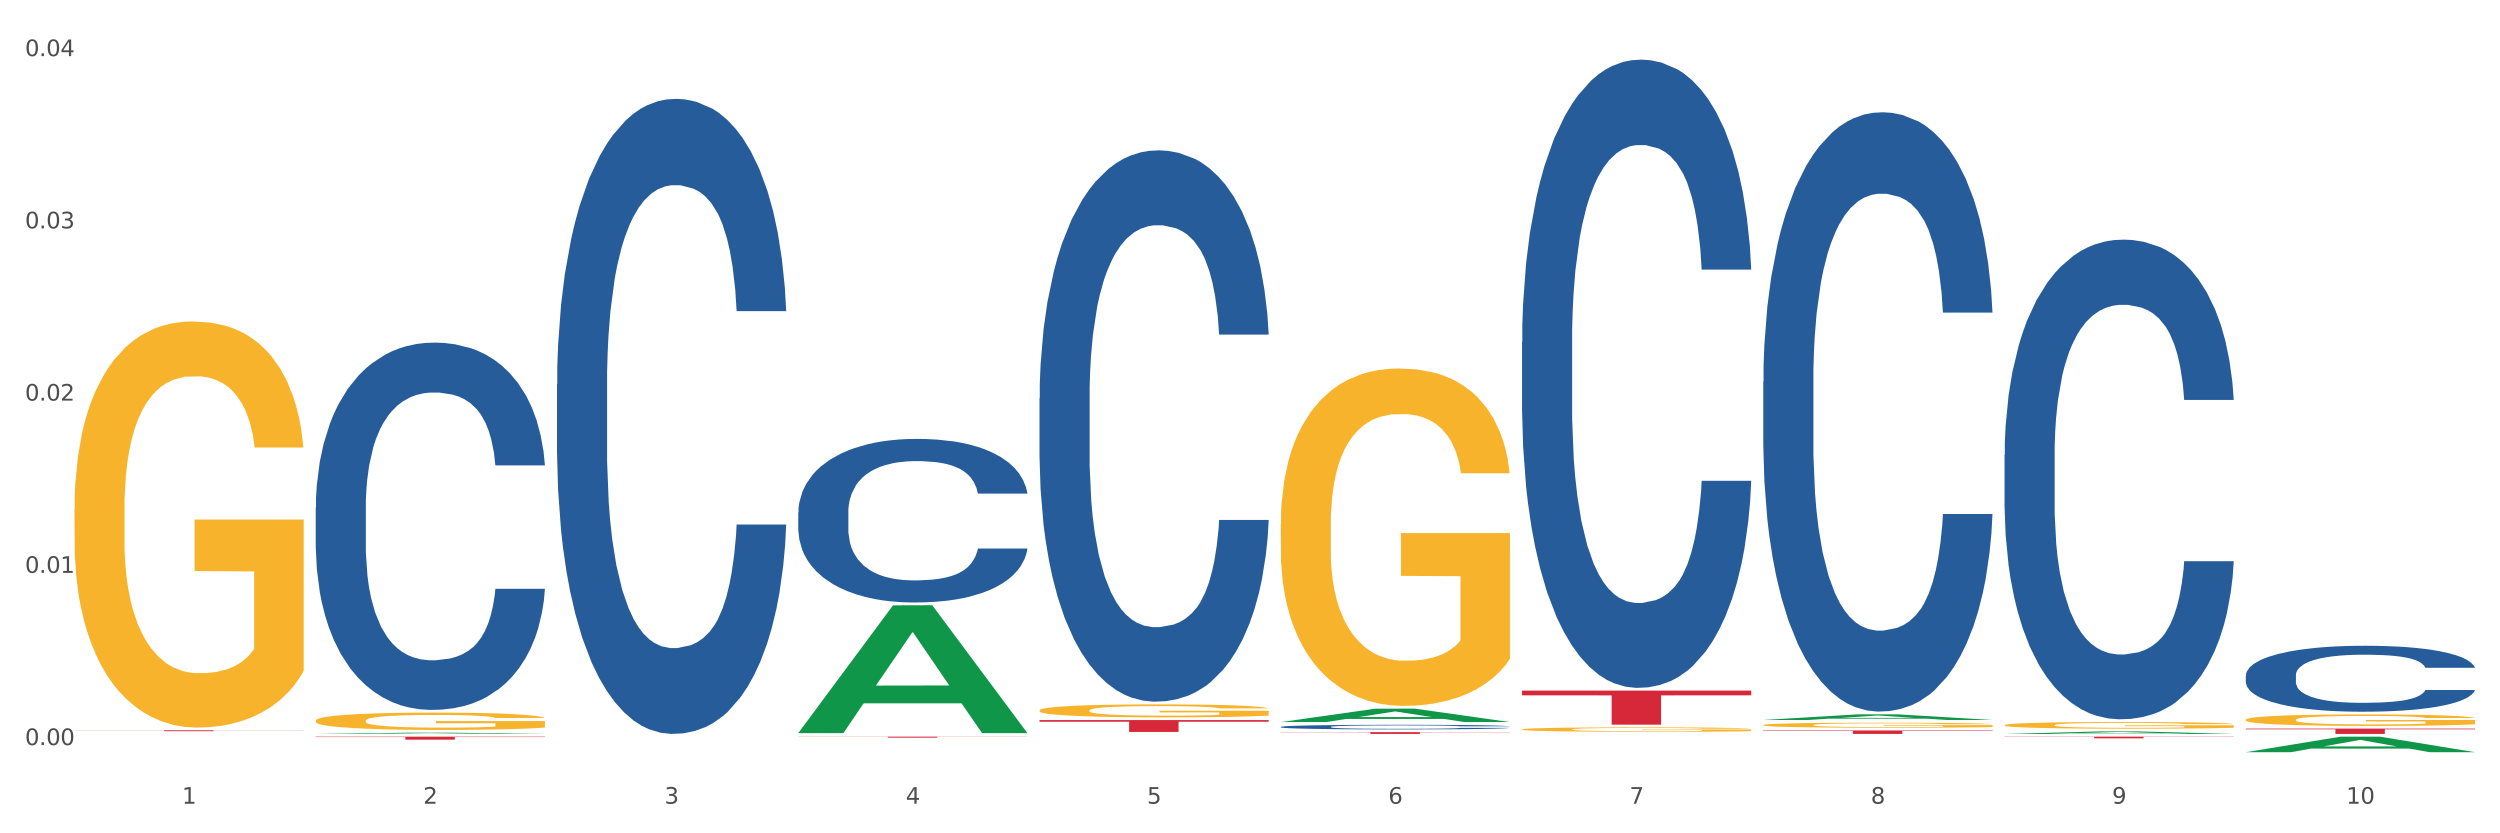
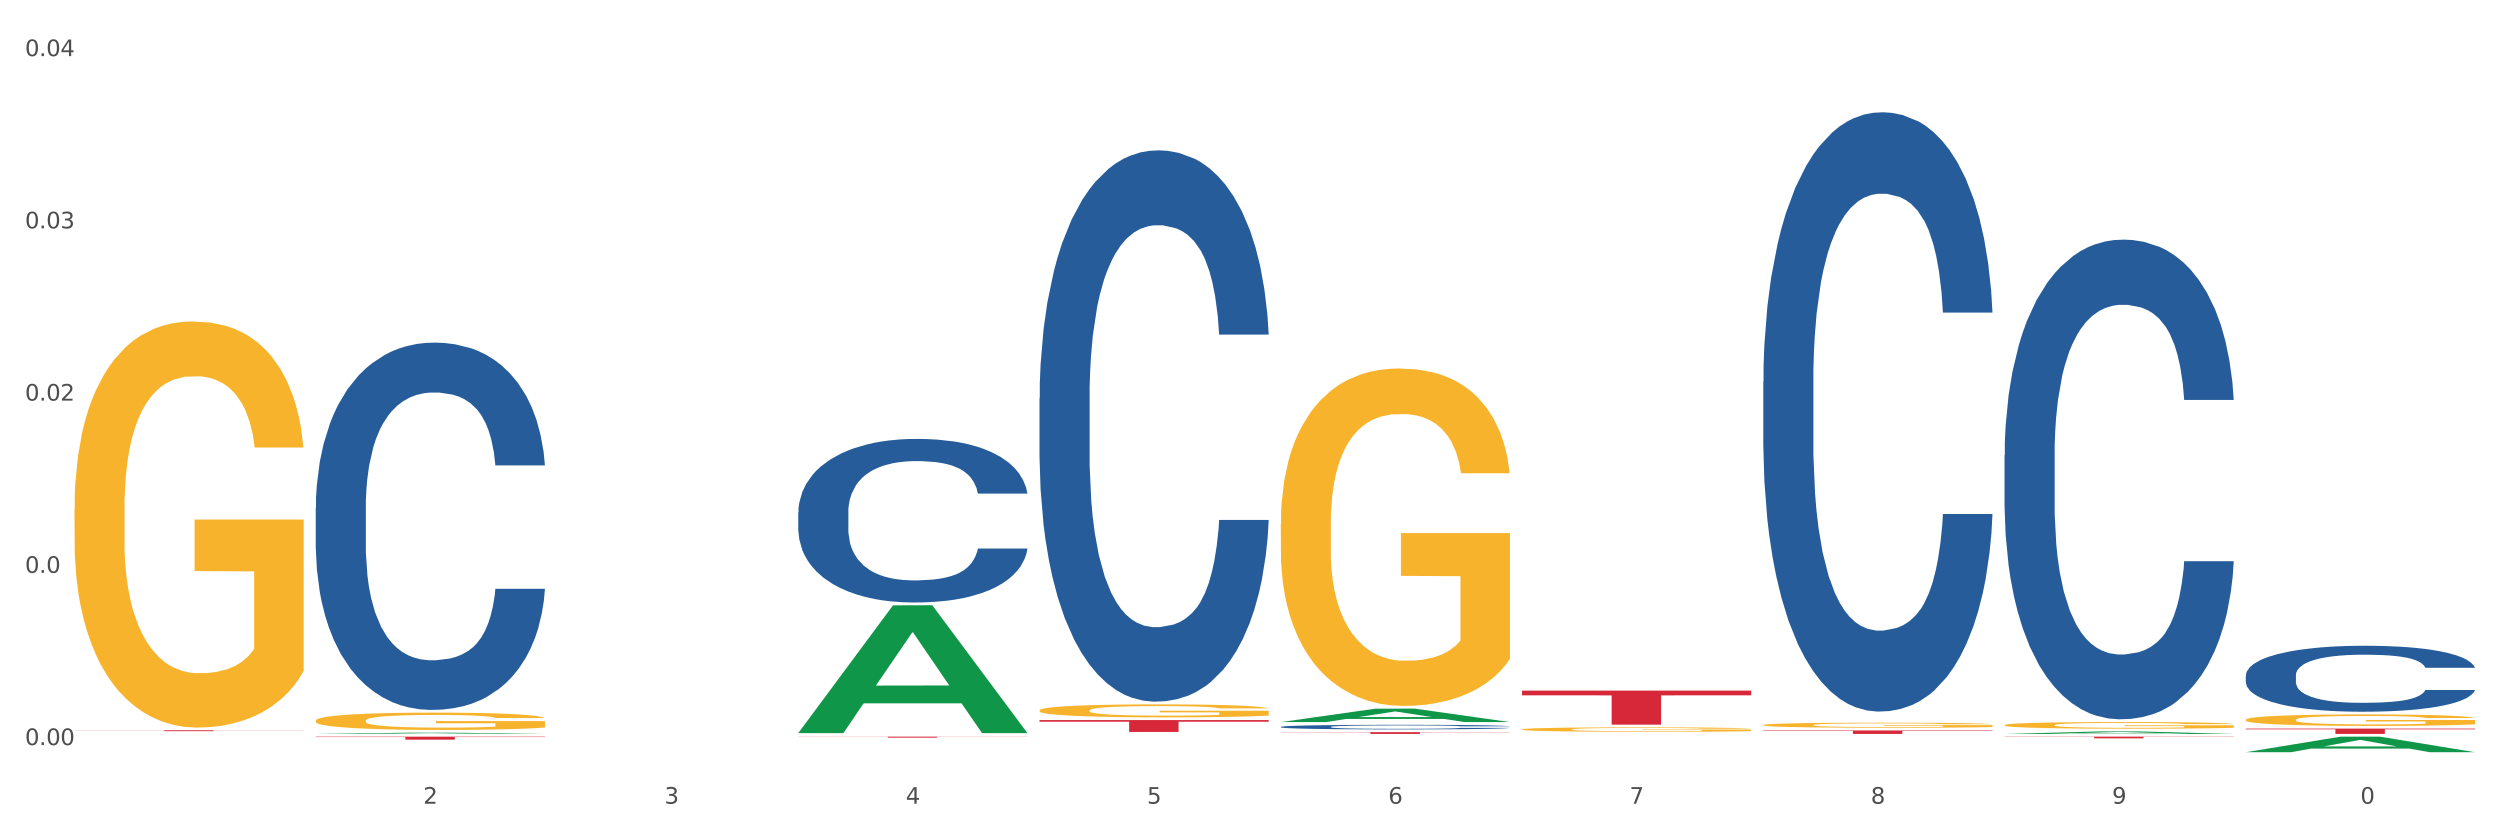
<svg xmlns="http://www.w3.org/2000/svg" xmlns:xlink="http://www.w3.org/1999/xlink" width="1080pt" height="360pt" viewBox="0 0 1080 360" version="1.1">
  <rect x="0" y="0" width="1080" height="360" fill="#333333" stroke="none" />
  <defs>
    <style type="text/css">*{stroke-linejoin: round; stroke-linecap: butt}</style>
  </defs>
  <g id="figure_1">
    <g id="patch_1">
      <path d="M 0 360  L 1080 360  L 1080 0  L 0 0  z " style="fill: #ffffff; stroke: #ffffff; stroke-linejoin: miter" />
    </g>
    <g id="axes_1">
      <g id="matplotlib.axis_1">
        <g id="xtick_1">
          <g id="text_1">
            <g style="fill: #4d4d4d" transform="translate(78.627 347.204) scale(0.096 -0.096)">
              <defs>
-                 <path id="DejaVuSans-31" d="M 794 531  L 1825 531  L 1825 4091  L 703 3866  L 703 4441  L 1819 4666  L 2450 4666  L 2450 531  L 3481 531  L 3481 0  L 794 0  L 794 531  z " transform="scale(0.016)" />
-               </defs>
+                 </defs>
              <use xlink:href="#DejaVuSans-31" />
            </g>
          </g>
        </g>
        <g id="xtick_2">
          <g id="text_2">
            <g style="fill: #4d4d4d" transform="translate(182.851 347.204) scale(0.096 -0.096)">
              <defs>
                <path id="DejaVuSans-32" d="M 1228 531  L 3431 531  L 3431 0  L 469 0  L 469 531  Q 828 903 1448 1529  Q 2069 2156 2228 2338  Q 2531 2678 2651 2914  Q 2772 3150 2772 3378  Q 2772 3750 2511 3984  Q 2250 4219 1831 4219  Q 1534 4219 1204 4116  Q 875 4013 500 3803  L 500 4441  Q 881 4594 1212 4672  Q 1544 4750 1819 4750  Q 2544 4750 2975 4387  Q 3406 4025 3406 3419  Q 3406 3131 3298 2873  Q 3191 2616 2906 2266  Q 2828 2175 2409 1742  Q 1991 1309 1228 531  z " transform="scale(0.016)" />
              </defs>
              <use xlink:href="#DejaVuSans-32" />
            </g>
          </g>
        </g>
        <g id="xtick_3">
          <g id="text_3">
            <g style="fill: #4d4d4d" transform="translate(287.074 347.204) scale(0.096 -0.096)">
              <defs>
                <path id="DejaVuSans-33" d="M 2597 2516  Q 3050 2419 3304 2112  Q 3559 1806 3559 1356  Q 3559 666 3084 287  Q 2609 -91 1734 -91  Q 1441 -91 1130 -33  Q 819 25 488 141  L 488 750  Q 750 597 1062 519  Q 1375 441 1716 441  Q 2309 441 2620 675  Q 2931 909 2931 1356  Q 2931 1769 2642 2001  Q 2353 2234 1838 2234  L 1294 2234  L 1294 2753  L 1863 2753  Q 2328 2753 2575 2939  Q 2822 3125 2822 3475  Q 2822 3834 2567 4026  Q 2313 4219 1838 4219  Q 1578 4219 1281 4162  Q 984 4106 628 3988  L 628 4550  Q 988 4650 1302 4700  Q 1616 4750 1894 4750  Q 2613 4750 3031 4423  Q 3450 4097 3450 3541  Q 3450 3153 3228 2886  Q 3006 2619 2597 2516  z " transform="scale(0.016)" />
              </defs>
              <use xlink:href="#DejaVuSans-33" />
            </g>
          </g>
        </g>
        <g id="xtick_4">
          <g id="text_4">
            <g style="fill: #4d4d4d" transform="translate(391.298 347.204) scale(0.096 -0.096)">
              <defs>
                <path id="DejaVuSans-34" d="M 2419 4116  L 825 1625  L 2419 1625  L 2419 4116  z M 2253 4666  L 3047 4666  L 3047 1625  L 3713 1625  L 3713 1100  L 3047 1100  L 3047 0  L 2419 0  L 2419 1100  L 313 1100  L 313 1709  L 2253 4666  z " transform="scale(0.016)" />
              </defs>
              <use xlink:href="#DejaVuSans-34" />
            </g>
          </g>
        </g>
        <g id="xtick_5">
          <g id="text_5">
            <g style="fill: #4d4d4d" transform="translate(495.522 347.204) scale(0.096 -0.096)">
              <defs>
                <path id="DejaVuSans-35" d="M 691 4666  L 3169 4666  L 3169 4134  L 1269 4134  L 1269 2991  Q 1406 3038 1543 3061  Q 1681 3084 1819 3084  Q 2600 3084 3056 2656  Q 3513 2228 3513 1497  Q 3513 744 3044 326  Q 2575 -91 1722 -91  Q 1428 -91 1123 -41  Q 819 9 494 109  L 494 744  Q 775 591 1075 516  Q 1375 441 1709 441  Q 2250 441 2565 725  Q 2881 1009 2881 1497  Q 2881 1984 2565 2268  Q 2250 2553 1709 2553  Q 1456 2553 1204 2497  Q 953 2441 691 2322  L 691 4666  z " transform="scale(0.016)" />
              </defs>
              <use xlink:href="#DejaVuSans-35" />
            </g>
          </g>
        </g>
        <g id="xtick_6">
          <g id="text_6">
            <g style="fill: #4d4d4d" transform="translate(599.745 347.204) scale(0.096 -0.096)">
              <defs>
                <path id="DejaVuSans-36" d="M 2113 2584  Q 1688 2584 1439 2293  Q 1191 2003 1191 1497  Q 1191 994 1439 701  Q 1688 409 2113 409  Q 2538 409 2786 701  Q 3034 994 3034 1497  Q 3034 2003 2786 2293  Q 2538 2584 2113 2584  z M 3366 4563  L 3366 3988  Q 3128 4100 2886 4159  Q 2644 4219 2406 4219  Q 1781 4219 1451 3797  Q 1122 3375 1075 2522  Q 1259 2794 1537 2939  Q 1816 3084 2150 3084  Q 2853 3084 3261 2657  Q 3669 2231 3669 1497  Q 3669 778 3244 343  Q 2819 -91 2113 -91  Q 1303 -91 875 529  Q 447 1150 447 2328  Q 447 3434 972 4092  Q 1497 4750 2381 4750  Q 2619 4750 2861 4703  Q 3103 4656 3366 4563  z " transform="scale(0.016)" />
              </defs>
              <use xlink:href="#DejaVuSans-36" />
            </g>
          </g>
        </g>
        <g id="xtick_7">
          <g id="text_7">
            <g style="fill: #4d4d4d" transform="translate(703.969 347.204) scale(0.096 -0.096)">
              <defs>
                <path id="DejaVuSans-37" d="M 525 4666  L 3525 4666  L 3525 4397  L 1831 0  L 1172 0  L 2766 4134  L 525 4134  L 525 4666  z " transform="scale(0.016)" />
              </defs>
              <use xlink:href="#DejaVuSans-37" />
            </g>
          </g>
        </g>
        <g id="xtick_8">
          <g id="text_8">
            <g style="fill: #4d4d4d" transform="translate(808.193 347.204) scale(0.096 -0.096)">
              <defs>
                <path id="DejaVuSans-38" d="M 2034 2216  Q 1584 2216 1326 1975  Q 1069 1734 1069 1313  Q 1069 891 1326 650  Q 1584 409 2034 409  Q 2484 409 2743 651  Q 3003 894 3003 1313  Q 3003 1734 2745 1975  Q 2488 2216 2034 2216  z M 1403 2484  Q 997 2584 770 2862  Q 544 3141 544 3541  Q 544 4100 942 4425  Q 1341 4750 2034 4750  Q 2731 4750 3128 4425  Q 3525 4100 3525 3541  Q 3525 3141 3298 2862  Q 3072 2584 2669 2484  Q 3125 2378 3379 2068  Q 3634 1759 3634 1313  Q 3634 634 3220 271  Q 2806 -91 2034 -91  Q 1263 -91 848 271  Q 434 634 434 1313  Q 434 1759 690 2068  Q 947 2378 1403 2484  z M 1172 3481  Q 1172 3119 1398 2916  Q 1625 2713 2034 2713  Q 2441 2713 2670 2916  Q 2900 3119 2900 3481  Q 2900 3844 2670 4047  Q 2441 4250 2034 4250  Q 1625 4250 1398 4047  Q 1172 3844 1172 3481  z " transform="scale(0.016)" />
              </defs>
              <use xlink:href="#DejaVuSans-38" />
            </g>
          </g>
        </g>
        <g id="xtick_9">
          <g id="text_9">
            <g style="fill: #4d4d4d" transform="translate(912.416 347.204) scale(0.096 -0.096)">
              <defs>
                <path id="DejaVuSans-39" d="M 703 97  L 703 672  Q 941 559 1184 500  Q 1428 441 1663 441  Q 2288 441 2617 861  Q 2947 1281 2994 2138  Q 2813 1869 2534 1725  Q 2256 1581 1919 1581  Q 1219 1581 811 2004  Q 403 2428 403 3163  Q 403 3881 828 4315  Q 1253 4750 1959 4750  Q 2769 4750 3195 4129  Q 3622 3509 3622 2328  Q 3622 1225 3098 567  Q 2575 -91 1691 -91  Q 1453 -91 1209 -44  Q 966 3 703 97  z M 1959 2075  Q 2384 2075 2632 2365  Q 2881 2656 2881 3163  Q 2881 3666 2632 3958  Q 2384 4250 1959 4250  Q 1534 4250 1286 3958  Q 1038 3666 1038 3163  Q 1038 2656 1286 2365  Q 1534 2075 1959 2075  z " transform="scale(0.016)" />
              </defs>
              <use xlink:href="#DejaVuSans-39" />
            </g>
          </g>
        </g>
        <g id="xtick_10">
          <g id="text_10">
            <g style="fill: #4d4d4d" transform="translate(1013.586 347.204) scale(0.096 -0.096)">
              <defs>
                <path id="DejaVuSans-30" d="M 2034 4250  Q 1547 4250 1301 3770  Q 1056 3291 1056 2328  Q 1056 1369 1301 889  Q 1547 409 2034 409  Q 2525 409 2770 889  Q 3016 1369 3016 2328  Q 3016 3291 2770 3770  Q 2525 4250 2034 4250  z M 2034 4750  Q 2819 4750 3233 4129  Q 3647 3509 3647 2328  Q 3647 1150 3233 529  Q 2819 -91 2034 -91  Q 1250 -91 836 529  Q 422 1150 422 2328  Q 422 3509 836 4129  Q 1250 4750 2034 4750  z " transform="scale(0.016)" />
              </defs>
              <use xlink:href="#DejaVuSans-31" />
              <use xlink:href="#DejaVuSans-30" transform="translate(63.623 0)" />
            </g>
          </g>
        </g>
        <g id="xtick_11" />
        <g id="xtick_12" />
        <g id="xtick_13" />
        <g id="xtick_14" />
        <g id="xtick_15" />
        <g id="xtick_16" />
        <g id="xtick_17" />
        <g id="xtick_18" />
        <g id="xtick_19" />
      </g>
      <g id="matplotlib.axis_2">
        <g id="ytick_1">
          <g id="text_11">
            <g style="fill: #4d4d4d" transform="translate(10.8 321.877) scale(0.096 -0.096)">
              <defs>
                <path id="DejaVuSans-2e" d="M 684 794  L 1344 794  L 1344 0  L 684 0  L 684 794  z " transform="scale(0.016)" />
              </defs>
              <use xlink:href="#DejaVuSans-30" />
              <use xlink:href="#DejaVuSans-2e" transform="translate(63.623 0)" />
              <use xlink:href="#DejaVuSans-30" transform="translate(95.41 0)" />
              <use xlink:href="#DejaVuSans-30" transform="translate(159.033 0)" />
            </g>
          </g>
        </g>
        <g id="ytick_2">
          <g id="text_12">
            <g style="fill: #4d4d4d" transform="translate(10.8 247.47) scale(0.096 -0.096)">
              <use xlink:href="#DejaVuSans-30" />
              <use xlink:href="#DejaVuSans-2e" transform="translate(63.623 0)" />
              <use xlink:href="#DejaVuSans-30" transform="translate(95.41 0)" />
              <use xlink:href="#DejaVuSans-31" transform="translate(159.033 0)" />
            </g>
          </g>
        </g>
        <g id="ytick_3">
          <g id="text_13">
            <g style="fill: #4d4d4d" transform="translate(10.8 173.062) scale(0.096 -0.096)">
              <use xlink:href="#DejaVuSans-30" />
              <use xlink:href="#DejaVuSans-2e" transform="translate(63.623 0)" />
              <use xlink:href="#DejaVuSans-30" transform="translate(95.41 0)" />
              <use xlink:href="#DejaVuSans-32" transform="translate(159.033 0)" />
            </g>
          </g>
        </g>
        <g id="ytick_4">
          <g id="text_14">
            <g style="fill: #4d4d4d" transform="translate(10.8 98.655) scale(0.096 -0.096)">
              <use xlink:href="#DejaVuSans-30" />
              <use xlink:href="#DejaVuSans-2e" transform="translate(63.623 0)" />
              <use xlink:href="#DejaVuSans-30" transform="translate(95.41 0)" />
              <use xlink:href="#DejaVuSans-33" transform="translate(159.033 0)" />
            </g>
          </g>
        </g>
        <g id="ytick_5">
          <g id="text_15">
            <g style="fill: #4d4d4d" transform="translate(10.8 24.247) scale(0.096 -0.096)">
              <use xlink:href="#DejaVuSans-30" />
              <use xlink:href="#DejaVuSans-2e" transform="translate(63.623 0)" />
              <use xlink:href="#DejaVuSans-30" transform="translate(95.41 0)" />
              <use xlink:href="#DejaVuSans-34" transform="translate(159.033 0)" />
            </g>
          </g>
        </g>
        <g id="ytick_6" />
        <g id="ytick_7" />
        <g id="ytick_8" />
        <g id="ytick_9" />
      </g>
      <g id="PolyCollection_1">
        <path d="M 136.399 317.059  L 136.501 317.059  L 177.331 316.505  L 194.275 316.505  L 235.411 317.06  L 215.813 317.06  L 206.932 316.931  L 164.775 316.931  L 164.469 316.933  L 155.895 317.06  L 136.399 317.06  L 136.399 317.059  L 170.083 316.854  L 201.624 316.853  L 186.007 316.623  L 185.803 316.622  L 185.599 316.624  L 169.981 316.853  L 170.083 316.854  L 136.399 317.059  z " clip-path="url(#pb3da79e6d9)" style="fill: #109648" />
        <path d="M 32.175 315.487  L 131.187 315.487  L 131.187 315.542  L 92.239 315.542  L 92.239 315.884  L 70.888 315.884  L 70.888 315.542  L 32.175 315.542  L 32.175 315.487  L 32.175 315.487  z " clip-path="url(#pb3da79e6d9)" style="fill: #d62839" />
        <path d="M 136.399 318.23  L 235.411 318.23  L 235.411 318.412  L 196.463 318.414  L 196.463 319.542  L 175.112 319.542  L 175.112 318.414  L 136.399 318.412  L 136.399 318.231  L 136.399 318.23  z " clip-path="url(#pb3da79e6d9)" style="fill: #d62839" />
        <path d="M 344.846 318.23  L 443.858 318.23  L 443.858 318.292  L 404.91 318.292  L 404.91 318.671  L 383.559 318.671  L 383.559 318.292  L 344.846 318.292  L 344.846 318.231  L 344.846 318.23  z " clip-path="url(#pb3da79e6d9)" style="fill: #d62839" />
        <path d="M 449.069 311.076  L 548.082 311.076  L 548.082 311.789  L 509.134 311.794  L 509.134 316.204  L 487.783 316.204  L 487.783 311.794  L 449.069 311.789  L 449.069 311.081  L 449.069 311.076  z " clip-path="url(#pb3da79e6d9)" style="fill: #d62839" />
        <path d="M 553.293 316.271  L 652.306 316.271  L 652.306 316.381  L 613.358 316.382  L 613.358 317.06  L 592.006 317.06  L 592.006 316.382  L 553.293 316.381  L 553.293 316.272  L 553.293 316.271  z " clip-path="url(#pb3da79e6d9)" style="fill: #d62839" />
        <path d="M 657.517 298.344  L 756.529 298.344  L 756.529 300.387  L 717.581 300.401  L 717.581 313.043  L 696.23 313.043  L 696.23 300.401  L 657.517 300.387  L 657.517 298.358  L 657.517 298.344  z " clip-path="url(#pb3da79e6d9)" style="fill: #d62839" />
        <path d="M 761.74 315.554  L 860.753 315.554  L 860.753 315.763  L 821.805 315.765  L 821.805 317.06  L 800.454 317.06  L 800.454 315.765  L 761.74 315.763  L 761.74 315.555  L 761.74 315.554  z " clip-path="url(#pb3da79e6d9)" style="fill: #d62839" />
        <path d="M 865.964 318.23  L 964.976 318.23  L 964.976 318.332  L 926.028 318.332  L 926.028 318.959  L 904.677 318.959  L 904.677 318.332  L 865.964 318.332  L 865.964 318.231  L 865.964 318.23  z " clip-path="url(#pb3da79e6d9)" style="fill: #d62839" />
        <path d="M 32.175 219.939  L 32.292 219.779  L 32.292 214.011  L 32.526 209.043  L 33.695 197.026  L 35.448 187.091  L 36.734 181.804  L 38.02 177.477  L 39.54 173.151  L 41.41 168.665  L 44.8 162.095  L 46.904 158.73  L 49.476 155.205  L 54.152 150.077  L 57.542 147.193  L 61.049 144.79  L 66.777 141.906  L 70.517 140.624  L 74.492 139.662  L 79.285 139.021  L 82.909 138.861  L 90.858 139.342  L 97.638 140.784  L 100.911 141.906  L 105.119 143.828  L 107.34 145.11  L 110.964 147.674  L 114.705 151.039  L 117.277 153.923  L 121.134 159.371  L 124.057 164.819  L 126.745 171.549  L 128.148 176.196  L 129.2 180.522  L 130.135 185.489  L 131.071 193.341  L 110.029 193.341  L 109.211 187.732  L 107.925 182.445  L 106.054 177.317  L 104.418 174.113  L 101.612 170.107  L 99.041 167.543  L 96.352 165.62  L 93.079 164.018  L 90.507 163.217  L 86.883 162.576  L 79.752 162.736  L 74.96 164.018  L 71.686 165.62  L 69.582 167.062  L 67.712 168.665  L 65.608 170.908  L 63.153 174.273  L 61.399 177.317  L 59.646 181.163  L 58.243 185.008  L 56.957 189.495  L 55.905 194.302  L 55.087 199.269  L 54.386 205.358  L 53.801 215.453  L 53.801 237.405  L 54.035 242.372  L 54.619 248.942  L 55.321 253.909  L 56.49 259.838  L 57.542 263.843  L 59.529 269.612  L 61.75 274.419  L 63.504 277.463  L 65.257 280.027  L 68.296 283.552  L 71.686 286.436  L 74.609 288.199  L 78.583 289.801  L 81.272 290.442  L 83.61 290.763  L 89.338 290.763  L 93.429 290.282  L 97.988 289.16  L 101.495 287.718  L 104.418 285.956  L 107.691 283.071  L 109.795 280.347  L 109.795 246.859  L 84.078 246.698  L 84.078 224.426  L 131.187 224.426  L 131.187 289.801  L 129.2 293.166  L 126.979 296.211  L 124.641 298.935  L 121.134 302.299  L 116.926 305.504  L 113.185 307.747  L 109.211 309.67  L 104.535 311.433  L 98.456 313.035  L 94.715 313.676  L 90.039 314.157  L 84.545 314.317  L 79.752 313.996  L 75.076 313.195  L 70.167 311.753  L 65.374 309.67  L 61.75 307.587  L 58.126 305.023  L 54.269 301.658  L 51.229 298.454  L 48.891 295.57  L 46.32 291.884  L 43.514 287.077  L 41.41 282.751  L 39.54 278.264  L 37.552 272.496  L 36.15 267.529  L 34.747 261.28  L 33.928 256.633  L 32.993 249.422  L 32.292 239.328  L 32.175 219.939  z " clip-path="url(#pb3da79e6d9)" style="fill: #f7b32b" />
        <path d="M 970.188 291.772  L 970.305 291.746  L 970.305 291.017  L 970.656 290.028  L 971.943 288.206  L 973.582 286.827  L 976.39 285.213  L 977.912 284.536  L 979.902 283.781  L 983.998 282.558  L 988.679 281.517  L 991.956 280.944  L 994.414 280.58  L 999.915 279.929  L 1003.075 279.643  L 1006.352 279.408  L 1009.161 279.252  L 1013.842 279.07  L 1017.587 278.992  L 1021.917 278.966  L 1025.546 278.992  L 1030.344 279.096  L 1037.366 279.408  L 1040.058 279.591  L 1043.686 279.903  L 1047.431 280.319  L 1050.474 280.736  L 1053.985 281.335  L 1057.613 282.115  L 1061.125 283.105  L 1063.582 284.016  L 1065.572 284.979  L 1067.327 286.15  L 1068.615 287.425  L 1069.2 288.492  L 1047.782 288.492  L 1047.197 287.529  L 1046.027 286.488  L 1044.857 285.785  L 1043.569 285.213  L 1041.58 284.562  L 1039.824 284.146  L 1036.898 283.651  L 1034.206 283.339  L 1031.983 283.157  L 1029.291 283  L 1023.556 282.844  L 1019.46 282.844  L 1016.885 282.896  L 1013.725 283.026  L 1011.033 283.209  L 1007.873 283.521  L 1005.415 283.859  L 1002.958 284.302  L 1001.553 284.614  L 999.447 285.187  L 998.042 285.655  L 996.17 286.462  L 995.116 287.035  L 993.244 288.518  L 992.424 289.612  L 992.073 290.367  L 991.839 291.199  L 991.839 295.26  L 992.541 297.082  L 993.127 297.863  L 994.063 298.748  L 995.818 299.893  L 998.393 301.012  L 1001.085 301.819  L 1003.309 302.314  L 1005.415 302.678  L 1007.522 302.964  L 1010.097 303.225  L 1012.203 303.381  L 1015.363 303.537  L 1019.109 303.615  L 1022.035 303.615  L 1028.003 303.485  L 1030.695 303.355  L 1033.27 303.173  L 1036.079 302.886  L 1038.303 302.574  L 1039.59 302.34  L 1041.697 301.845  L 1043.335 301.325  L 1044.739 300.726  L 1045.676 300.205  L 1046.729 299.425  L 1047.548 298.54  L 1047.782 298.071  L 1069.2 298.071  L 1068.732 299.008  L 1067.913 299.919  L 1066.274 301.142  L 1064.987 301.845  L 1062.997 302.704  L 1060.89 303.433  L 1057.965 304.24  L 1055.273 304.839  L 1052.464 305.359  L 1049.421 305.828  L 1043.92 306.478  L 1041.931 306.661  L 1037.717 306.973  L 1034.44 307.155  L 1029.642 307.337  L 1024.726 307.441  L 1019.577 307.467  L 1015.012 307.415  L 1009.98 307.259  L 1006.82 307.103  L 1003.309 306.869  L 999.212 306.504  L 995.35 306.062  L 991.722 305.541  L 988.328 304.943  L 985.168 304.266  L 981.072 303.147  L 978.029 302.053  L 975.805 301.038  L 974.284 300.179  L 972.762 299.086  L 971.943 298.331  L 970.656 296.509  L 970.188 294.817  L 970.188 291.772  z " clip-path="url(#pb3da79e6d9)" style="fill: #255c99" />
        <path d="M 865.964 196.626  L 866.081 196.437  L 866.081 191.138  L 866.432 183.946  L 867.719 170.698  L 869.358 160.668  L 872.167 148.934  L 873.688 144.013  L 875.678 138.525  L 879.774 129.63  L 884.456 122.06  L 887.733 117.896  L 890.19 115.246  L 895.691 110.515  L 898.851 108.433  L 902.128 106.73  L 904.937 105.594  L 909.618 104.27  L 913.364 103.702  L 917.694 103.513  L 921.322 103.702  L 926.12 104.459  L 933.143 106.73  L 935.834 108.055  L 939.463 110.326  L 943.208 113.354  L 946.251 116.382  L 949.762 120.735  L 953.39 126.413  L 956.901 133.604  L 959.359 140.228  L 961.348 147.231  L 963.104 155.747  L 964.391 165.021  L 964.976 172.78  L 943.559 172.78  L 942.974 165.778  L 941.803 158.207  L 940.633 153.098  L 939.346 148.934  L 937.356 144.203  L 935.6 141.174  L 932.674 137.579  L 929.983 135.308  L 927.759 133.983  L 925.067 132.847  L 919.332 131.712  L 915.236 131.712  L 912.661 132.09  L 909.501 133.037  L 906.81 134.361  L 903.65 136.632  L 901.192 139.093  L 898.734 142.31  L 897.33 144.581  L 895.223 148.745  L 893.819 152.151  L 891.946 158.018  L 890.893 162.182  L 889.02 172.969  L 888.201 180.918  L 887.85 186.407  L 887.616 192.463  L 887.616 221.987  L 888.318 235.234  L 888.903 240.912  L 889.839 247.347  L 891.595 255.674  L 894.17 263.812  L 896.861 269.679  L 899.085 273.275  L 901.192 275.924  L 903.298 278.006  L 905.873 279.899  L 907.98 281.034  L 911.14 282.17  L 914.885 282.738  L 917.811 282.738  L 923.78 281.791  L 926.472 280.845  L 929.046 279.52  L 931.855 277.438  L 934.079 275.167  L 935.366 273.464  L 937.473 269.868  L 939.111 266.083  L 940.516 261.73  L 941.452 257.945  L 942.505 252.267  L 943.325 245.833  L 943.559 242.426  L 964.976 242.426  L 964.508 249.239  L 963.689 255.863  L 962.05 264.758  L 960.763 269.868  L 958.773 276.114  L 956.667 281.413  L 953.741 287.28  L 951.049 291.633  L 948.24 295.418  L 945.197 298.824  L 939.697 303.556  L 937.707 304.881  L 933.494 307.152  L 930.217 308.476  L 925.418 309.801  L 920.503 310.558  L 915.353 310.747  L 910.789 310.369  L 905.756 309.233  L 902.596 308.098  L 899.085 306.395  L 894.989 303.745  L 891.127 300.528  L 887.499 296.743  L 884.105 292.39  L 880.945 287.469  L 876.848 279.331  L 873.805 271.382  L 871.582 264.001  L 870.06 257.756  L 868.539 249.807  L 867.719 244.319  L 866.432 231.071  L 865.964 218.769  L 865.964 196.626  z " clip-path="url(#pb3da79e6d9)" style="fill: #255c99" />
        <path d="M 761.74 164.832  L 761.857 164.596  L 761.857 157.975  L 762.208 148.99  L 763.496 132.439  L 765.134 119.907  L 767.943 105.247  L 769.465 99.099  L 771.454 92.242  L 775.551 81.129  L 780.232 71.671  L 783.509 66.469  L 785.967 63.159  L 791.467 57.248  L 794.627 54.647  L 797.904 52.519  L 800.713 51.1  L 805.395 49.445  L 809.14 48.736  L 813.47 48.499  L 817.098 48.736  L 821.897 49.682  L 828.919 52.519  L 831.611 54.174  L 835.239 57.012  L 838.984 60.795  L 842.027 64.578  L 845.538 70.016  L 849.166 77.11  L 852.677 86.095  L 855.135 94.371  L 857.125 103.119  L 858.88 113.759  L 860.168 125.345  L 860.753 135.04  L 839.335 135.04  L 838.75 126.291  L 837.58 116.833  L 836.409 110.449  L 835.122 105.247  L 833.132 99.336  L 831.377 95.553  L 828.451 91.06  L 825.759 88.223  L 823.535 86.568  L 820.843 85.149  L 815.109 83.73  L 811.012 83.73  L 808.438 84.203  L 805.278 85.385  L 802.586 87.041  L 799.426 89.878  L 796.968 92.952  L 794.51 96.971  L 793.106 99.809  L 790.999 105.011  L 789.595 109.267  L 787.722 116.597  L 786.669 121.799  L 784.796 135.276  L 783.977 145.207  L 783.626 152.064  L 783.392 159.631  L 783.392 196.517  L 784.094 213.068  L 784.679 220.162  L 785.616 228.201  L 787.371 238.605  L 789.946 248.772  L 792.638 256.102  L 794.862 260.594  L 796.968 263.905  L 799.075 266.506  L 801.65 268.87  L 803.756 270.289  L 806.916 271.707  L 810.661 272.417  L 813.587 272.417  L 819.556 271.235  L 822.248 270.052  L 824.823 268.397  L 827.632 265.796  L 829.855 262.959  L 831.143 260.831  L 833.249 256.338  L 834.888 251.609  L 836.292 246.171  L 837.229 241.442  L 838.282 234.348  L 839.101 226.309  L 839.335 222.053  L 860.753 222.053  L 860.285 230.565  L 859.465 238.841  L 857.827 249.954  L 856.539 256.338  L 854.55 264.141  L 852.443 270.762  L 849.517 278.092  L 846.825 283.53  L 844.017 288.259  L 840.974 292.515  L 835.473 298.426  L 833.483 300.081  L 829.27 302.919  L 825.993 304.574  L 821.195 306.229  L 816.279 307.175  L 811.13 307.411  L 806.565 306.938  L 801.533 305.52  L 798.373 304.101  L 794.862 301.973  L 790.765 298.663  L 786.903 294.643  L 783.275 289.914  L 779.881 284.476  L 776.721 278.328  L 772.625 268.161  L 769.582 258.23  L 767.358 249.008  L 765.837 241.206  L 764.315 231.275  L 763.496 224.418  L 762.208 207.866  L 761.74 192.497  L 761.74 164.832  z " clip-path="url(#pb3da79e6d9)" style="fill: #255c99" />
-         <path d="M 657.517 147.71  L 657.634 147.462  L 657.634 140.522  L 657.985 131.103  L 659.272 113.752  L 660.911 100.615  L 663.72 85.248  L 665.241 78.803  L 667.231 71.615  L 671.327 59.965  L 676.008 50.05  L 679.285 44.597  L 681.743 41.127  L 687.244 34.931  L 690.404 32.204  L 693.681 29.973  L 696.49 28.486  L 701.171 26.751  L 704.916 26.007  L 709.247 25.759  L 712.875 26.007  L 717.673 26.999  L 724.695 29.973  L 727.387 31.708  L 731.015 34.683  L 734.76 38.649  L 737.803 42.614  L 741.314 48.315  L 744.943 55.751  L 748.454 65.17  L 750.911 73.846  L 752.901 83.017  L 754.657 94.171  L 755.944 106.316  L 756.529 116.479  L 735.112 116.479  L 734.526 107.308  L 733.356 97.393  L 732.186 90.701  L 730.898 85.248  L 728.909 79.051  L 727.153 75.085  L 724.227 70.376  L 721.535 67.401  L 719.312 65.666  L 716.62 64.179  L 710.885 62.692  L 706.789 62.692  L 704.214 63.187  L 701.054 64.427  L 698.362 66.162  L 695.202 69.136  L 692.745 72.359  L 690.287 76.572  L 688.882 79.547  L 686.776 85  L 685.371 89.461  L 683.499 97.145  L 682.445 102.598  L 680.573 116.727  L 679.754 127.137  L 679.402 134.325  L 679.168 142.257  L 679.168 180.924  L 679.871 198.275  L 680.456 205.711  L 681.392 214.139  L 683.148 225.045  L 685.722 235.703  L 688.414 243.387  L 690.638 248.096  L 692.745 251.567  L 694.851 254.293  L 697.426 256.772  L 699.533 258.259  L 702.693 259.746  L 706.438 260.49  L 709.364 260.49  L 715.332 259.25  L 718.024 258.011  L 720.599 256.276  L 723.408 253.549  L 725.632 250.575  L 726.919 248.344  L 729.026 243.635  L 730.664 238.677  L 732.069 232.977  L 733.005 228.019  L 734.058 220.583  L 734.877 212.156  L 735.112 207.694  L 756.529 207.694  L 756.061 216.617  L 755.242 225.293  L 753.603 236.942  L 752.316 243.635  L 750.326 251.814  L 748.22 258.755  L 745.294 266.439  L 742.602 272.14  L 739.793 277.097  L 736.75 281.558  L 731.249 287.755  L 729.26 289.49  L 725.046 292.465  L 721.769 294.2  L 716.971 295.935  L 712.055 296.926  L 706.906 297.174  L 702.341 296.678  L 697.309 295.191  L 694.149 293.704  L 690.638 291.473  L 686.542 288.003  L 682.679 283.789  L 679.051 278.832  L 675.657 273.131  L 672.497 266.686  L 668.401 256.028  L 665.358 245.618  L 663.134 235.951  L 661.613 227.771  L 660.091 217.361  L 659.272 210.173  L 657.985 192.822  L 657.517 176.711  L 657.517 147.71  z " clip-path="url(#pb3da79e6d9)" style="fill: #255c99" />
        <path d="M 553.293 314.007  L 553.41 314.005  L 553.41 313.954  L 553.761 313.885  L 555.049 313.758  L 556.687 313.662  L 559.496 313.549  L 561.017 313.502  L 563.007 313.449  L 567.103 313.364  L 571.785 313.291  L 575.062 313.252  L 577.52 313.226  L 583.02 313.181  L 586.18 313.161  L 589.457 313.144  L 592.266 313.134  L 596.948 313.121  L 600.693 313.115  L 605.023 313.114  L 608.651 313.115  L 613.45 313.123  L 620.472 313.144  L 623.164 313.157  L 626.792 313.179  L 630.537 313.208  L 633.58 313.237  L 637.091 313.279  L 640.719 313.333  L 644.23 313.402  L 646.688 313.466  L 648.677 313.533  L 650.433 313.615  L 651.72 313.704  L 652.306 313.778  L 630.888 313.778  L 630.303 313.711  L 629.132 313.638  L 627.962 313.589  L 626.675 313.549  L 624.685 313.504  L 622.929 313.475  L 620.004 313.44  L 617.312 313.419  L 615.088 313.406  L 612.396 313.395  L 606.661 313.384  L 602.565 313.384  L 599.99 313.388  L 596.83 313.397  L 594.139 313.409  L 590.979 313.431  L 588.521 313.455  L 586.063 313.486  L 584.659 313.508  L 582.552 313.547  L 581.148 313.58  L 579.275 313.636  L 578.222 313.676  L 576.349 313.78  L 575.53 313.856  L 575.179 313.909  L 574.945 313.967  L 574.945 314.25  L 575.647 314.377  L 576.232 314.432  L 577.168 314.493  L 578.924 314.573  L 581.499 314.651  L 584.191 314.708  L 586.414 314.742  L 588.521 314.767  L 590.628 314.787  L 593.202 314.806  L 595.309 314.816  L 598.469 314.827  L 602.214 314.833  L 605.14 314.833  L 611.109 314.824  L 613.801 314.815  L 616.375 314.802  L 619.184 314.782  L 621.408 314.76  L 622.695 314.744  L 624.802 314.709  L 626.441 314.673  L 627.845 314.631  L 628.781 314.595  L 629.835 314.54  L 630.654 314.479  L 630.888 314.446  L 652.306 314.446  L 651.837 314.511  L 651.018 314.575  L 649.38 314.66  L 648.092 314.709  L 646.103 314.769  L 643.996 314.82  L 641.07 314.876  L 638.378 314.918  L 635.569 314.954  L 632.526 314.987  L 627.026 315.032  L 625.036 315.045  L 620.823 315.067  L 617.546 315.08  L 612.747 315.092  L 607.832 315.1  L 602.682 315.101  L 598.118 315.098  L 593.085 315.087  L 589.925 315.076  L 586.414 315.06  L 582.318 315.034  L 578.456 315.003  L 574.828 314.967  L 571.434 314.925  L 568.274 314.878  L 564.177 314.8  L 561.135 314.724  L 558.911 314.653  L 557.389 314.593  L 555.868 314.517  L 555.049 314.464  L 553.761 314.337  L 553.293 314.219  L 553.293 314.007  z " clip-path="url(#pb3da79e6d9)" style="fill: #255c99" />
        <path d="M 449.069 171.963  L 449.187 171.745  L 449.187 165.655  L 449.538 157.389  L 450.825 142.163  L 452.464 130.635  L 455.272 117.149  L 456.794 111.494  L 458.783 105.186  L 462.88 94.963  L 467.561 86.262  L 470.838 81.477  L 473.296 78.432  L 478.797 72.994  L 481.957 70.601  L 485.234 68.644  L 488.042 67.339  L 492.724 65.816  L 496.469 65.164  L 500.799 64.946  L 504.427 65.164  L 509.226 66.034  L 516.248 68.644  L 518.94 70.166  L 522.568 72.777  L 526.313 76.257  L 529.356 79.737  L 532.867 84.74  L 536.495 91.265  L 540.006 99.531  L 542.464 107.144  L 544.454 115.192  L 546.209 124.98  L 547.497 135.638  L 548.082 144.556  L 526.664 144.556  L 526.079 136.508  L 524.909 127.808  L 523.738 121.935  L 522.451 117.149  L 520.461 111.712  L 518.706 108.231  L 515.78 104.099  L 513.088 101.488  L 510.864 99.966  L 508.173 98.661  L 502.438 97.356  L 498.342 97.356  L 495.767 97.791  L 492.607 98.878  L 489.915 100.401  L 486.755 103.011  L 484.297 105.839  L 481.84 109.536  L 480.435 112.147  L 478.328 116.932  L 476.924 120.847  L 475.051 127.59  L 473.998 132.375  L 472.126 144.774  L 471.306 153.909  L 470.955 160.217  L 470.721 167.178  L 470.721 201.11  L 471.423 216.336  L 472.009 222.861  L 472.945 230.257  L 474.7 239.827  L 477.275 249.18  L 479.967 255.923  L 482.191 260.056  L 484.297 263.101  L 486.404 265.494  L 488.979 267.669  L 491.085 268.974  L 494.245 270.279  L 497.991 270.932  L 500.916 270.932  L 506.885 269.844  L 509.577 268.757  L 512.152 267.234  L 514.961 264.841  L 517.184 262.231  L 518.472 260.273  L 520.578 256.141  L 522.217 251.79  L 523.621 246.788  L 524.558 242.437  L 525.611 235.912  L 526.43 228.516  L 526.664 224.601  L 548.082 224.601  L 547.614 232.432  L 546.795 240.045  L 545.156 250.268  L 543.869 256.141  L 541.879 263.319  L 539.772 269.409  L 536.846 276.152  L 534.155 281.155  L 531.346 285.505  L 528.303 289.42  L 522.802 294.858  L 520.813 296.381  L 516.599 298.991  L 513.322 300.514  L 508.524 302.036  L 503.608 302.906  L 498.459 303.124  L 493.894 302.689  L 488.862 301.384  L 485.702 300.079  L 482.191 298.121  L 478.094 295.076  L 474.232 291.378  L 470.604 287.028  L 467.21 282.025  L 464.05 276.37  L 459.954 267.016  L 456.911 257.881  L 454.687 249.398  L 453.166 242.22  L 451.644 233.084  L 450.825 226.776  L 449.538 211.55  L 449.069 197.412  L 449.069 171.963  z " clip-path="url(#pb3da79e6d9)" style="fill: #255c99" />
        <path d="M 344.846 221.358  L 344.963 221.293  L 344.963 219.486  L 345.314 217.033  L 346.601 212.515  L 348.24 209.094  L 351.049 205.092  L 352.57 203.414  L 354.56 201.542  L 358.656 198.508  L 363.338 195.926  L 366.615 194.506  L 369.072 193.602  L 374.573 191.989  L 377.733 191.279  L 381.01 190.698  L 383.819 190.31  L 388.5 189.859  L 392.245 189.665  L 396.576 189.6  L 400.204 189.665  L 405.002 189.923  L 412.025 190.698  L 414.716 191.149  L 418.344 191.924  L 422.09 192.957  L 425.133 193.99  L 428.644 195.474  L 432.272 197.411  L 435.783 199.863  L 438.241 202.123  L 440.23 204.511  L 441.986 207.416  L 443.273 210.578  L 443.858 213.225  L 422.441 213.225  L 421.856 210.837  L 420.685 208.255  L 419.515 206.512  L 418.227 205.092  L 416.238 203.478  L 414.482 202.445  L 411.556 201.219  L 408.865 200.444  L 406.641 199.993  L 403.949 199.605  L 398.214 199.218  L 394.118 199.218  L 391.543 199.347  L 388.383 199.67  L 385.691 200.122  L 382.531 200.896  L 380.074 201.735  L 377.616 202.833  L 376.211 203.607  L 374.105 205.027  L 372.7 206.189  L 370.828 208.19  L 369.775 209.61  L 367.902 213.289  L 367.083 216  L 366.732 217.872  L 366.498 219.938  L 366.498 230.007  L 367.2 234.526  L 367.785 236.462  L 368.721 238.657  L 370.477 241.497  L 373.052 244.273  L 375.743 246.274  L 377.967 247.5  L 380.074 248.404  L 382.18 249.114  L 384.755 249.759  L 386.862 250.146  L 390.022 250.534  L 393.767 250.727  L 396.693 250.727  L 402.662 250.405  L 405.353 250.082  L 407.928 249.63  L 410.737 248.92  L 412.961 248.145  L 414.248 247.564  L 416.355 246.338  L 417.993 245.047  L 419.398 243.562  L 420.334 242.272  L 421.387 240.335  L 422.207 238.14  L 422.441 236.979  L 443.858 236.979  L 443.39 239.302  L 442.571 241.562  L 440.932 244.595  L 439.645 246.338  L 437.655 248.468  L 435.549 250.275  L 432.623 252.276  L 429.931 253.761  L 427.122 255.052  L 424.079 256.214  L 418.579 257.828  L 416.589 258.279  L 412.376 259.054  L 409.099 259.506  L 404.3 259.958  L 399.385 260.216  L 394.235 260.28  L 389.671 260.151  L 384.638 259.764  L 381.478 259.377  L 377.967 258.796  L 373.871 257.892  L 370.009 256.795  L 366.38 255.504  L 362.986 254.019  L 359.826 252.341  L 355.73 249.565  L 352.687 246.854  L 350.464 244.337  L 348.942 242.207  L 347.421 239.496  L 346.601 237.624  L 345.314 233.106  L 344.846 228.91  L 344.846 221.358  z " clip-path="url(#pb3da79e6d9)" style="fill: #255c99" />
-         <path d="M 240.622 165.976  L 240.739 165.725  L 240.739 158.71  L 241.09 149.189  L 242.378 131.65  L 244.016 118.37  L 246.825 102.836  L 248.347 96.322  L 250.336 89.056  L 254.432 77.279  L 259.114 67.257  L 262.391 61.745  L 264.849 58.237  L 270.349 51.973  L 273.509 49.217  L 276.786 46.962  L 279.595 45.459  L 284.277 43.705  L 288.022 42.953  L 292.352 42.703  L 295.98 42.953  L 300.779 43.956  L 307.801 46.962  L 310.493 48.716  L 314.121 51.723  L 317.866 55.732  L 320.909 59.741  L 324.42 65.503  L 328.048 73.02  L 331.559 82.541  L 334.017 91.311  L 336.007 100.581  L 337.762 111.856  L 339.049 124.133  L 339.635 134.406  L 318.217 134.406  L 317.632 125.135  L 316.462 115.113  L 315.291 108.348  L 314.004 102.836  L 312.014 96.572  L 310.259 92.563  L 307.333 87.803  L 304.641 84.796  L 302.417 83.042  L 299.725 81.539  L 293.991 80.036  L 289.894 80.036  L 287.32 80.537  L 284.16 81.789  L 281.468 83.543  L 278.308 86.55  L 275.85 89.807  L 273.392 94.067  L 271.988 97.073  L 269.881 102.586  L 268.477 107.095  L 266.604 114.863  L 265.551 120.375  L 263.678 134.657  L 262.859 145.18  L 262.508 152.446  L 262.274 160.464  L 262.274 199.55  L 262.976 217.089  L 263.561 224.606  L 264.498 233.125  L 266.253 244.149  L 268.828 254.923  L 271.52 262.69  L 273.743 267.451  L 275.85 270.958  L 277.957 273.714  L 280.532 276.22  L 282.638 277.723  L 285.798 279.227  L 289.543 279.978  L 292.469 279.978  L 298.438 278.725  L 301.13 277.473  L 303.705 275.719  L 306.513 272.963  L 308.737 269.956  L 310.025 267.701  L 312.131 262.941  L 313.77 257.929  L 315.174 252.167  L 316.11 247.156  L 317.164 239.639  L 317.983 231.12  L 318.217 226.61  L 339.635 226.61  L 339.167 235.63  L 338.347 244.399  L 336.709 256.176  L 335.421 262.941  L 333.432 271.209  L 331.325 278.224  L 328.399 285.992  L 325.707 291.754  L 322.899 296.765  L 319.856 301.275  L 314.355 307.539  L 312.365 309.293  L 308.152 312.3  L 304.875 314.054  L 300.077 315.808  L 295.161 316.81  L 290.011 317.06  L 285.447 316.559  L 280.414 315.056  L 277.254 313.553  L 273.743 311.298  L 269.647 307.79  L 265.785 303.53  L 262.157 298.519  L 258.763 292.757  L 255.603 286.242  L 251.507 275.468  L 248.464 264.945  L 246.24 255.173  L 244.718 246.905  L 243.197 236.382  L 242.378 229.116  L 241.09 211.577  L 240.622 195.291  L 240.622 165.976  z " clip-path="url(#pb3da79e6d9)" style="fill: #255c99" />
        <path d="M 136.399 219.301  L 136.516 219.156  L 136.516 215.098  L 136.867 209.591  L 138.154 199.448  L 139.793 191.767  L 142.602 182.782  L 144.123 179.015  L 146.113 174.812  L 150.209 168.001  L 154.89 162.205  L 158.167 159.017  L 160.625 156.988  L 166.126 153.365  L 169.286 151.771  L 172.563 150.467  L 175.372 149.597  L 180.053 148.583  L 183.798 148.148  L 188.129 148.003  L 191.757 148.148  L 196.555 148.728  L 203.577 150.467  L 206.269 151.481  L 209.897 153.22  L 213.642 155.539  L 216.685 157.857  L 220.196 161.19  L 223.824 165.538  L 227.336 171.044  L 229.793 176.116  L 231.783 181.478  L 233.538 187.999  L 234.826 195.1  L 235.411 201.042  L 213.993 201.042  L 213.408 195.68  L 212.238 189.883  L 211.068 185.971  L 209.78 182.782  L 207.791 179.16  L 206.035 176.841  L 203.109 174.088  L 200.417 172.349  L 198.194 171.334  L 195.502 170.465  L 189.767 169.595  L 185.671 169.595  L 183.096 169.885  L 179.936 170.61  L 177.244 171.624  L 174.084 173.363  L 171.626 175.247  L 169.169 177.71  L 167.764 179.449  L 165.658 182.638  L 164.253 185.246  L 162.381 189.738  L 161.327 192.926  L 159.455 201.186  L 158.635 207.273  L 158.284 211.475  L 158.05 216.113  L 158.05 238.719  L 158.752 248.863  L 159.338 253.211  L 160.274 258.138  L 162.029 264.514  L 164.604 270.745  L 167.296 275.237  L 169.52 277.991  L 171.626 280.02  L 173.733 281.614  L 176.308 283.063  L 178.415 283.932  L 181.575 284.802  L 185.32 285.237  L 188.246 285.237  L 194.214 284.512  L 196.906 283.787  L 199.481 282.773  L 202.29 281.179  L 204.514 279.44  L 205.801 278.136  L 207.908 275.382  L 209.546 272.484  L 210.951 269.151  L 211.887 266.253  L 212.94 261.905  L 213.759 256.978  L 213.993 254.37  L 235.411 254.37  L 234.943 259.587  L 234.124 264.659  L 232.485 271.47  L 231.198 275.382  L 229.208 280.165  L 227.102 284.222  L 224.176 288.714  L 221.484 292.047  L 218.675 294.946  L 215.632 297.554  L 210.131 301.177  L 208.142 302.191  L 203.928 303.93  L 200.651 304.945  L 195.853 305.959  L 190.937 306.539  L 185.788 306.684  L 181.223 306.394  L 176.191 305.524  L 173.031 304.655  L 169.52 303.351  L 165.424 301.322  L 161.561 298.858  L 157.933 295.96  L 154.539 292.627  L 151.379 288.859  L 147.283 282.628  L 144.24 276.542  L 142.016 270.89  L 140.495 266.108  L 138.973 260.022  L 138.154 255.819  L 136.867 245.675  L 136.399 236.256  L 136.399 219.301  z " clip-path="url(#pb3da79e6d9)" style="fill: #255c99" />
        <path d="M 32.175 317.057  L 32.292 317.057  L 32.292 317.057  L 32.643 317.056  L 33.931 317.056  L 35.569 317.056  L 38.378 317.055  L 39.899 317.055  L 41.889 317.055  L 45.985 317.055  L 50.667 317.054  L 53.944 317.054  L 56.401 317.054  L 61.902 317.054  L 65.062 317.054  L 68.339 317.054  L 71.148 317.054  L 75.829 317.054  L 79.575 317.054  L 83.905 317.054  L 87.533 317.054  L 92.331 317.054  L 99.354 317.054  L 102.045 317.054  L 105.674 317.054  L 109.419 317.054  L 112.462 317.054  L 115.973 317.054  L 119.601 317.055  L 123.112 317.055  L 125.57 317.055  L 127.559 317.055  L 129.315 317.056  L 130.602 317.056  L 131.187 317.056  L 109.77 317.056  L 109.185 317.056  L 108.014 317.056  L 106.844 317.055  L 105.557 317.055  L 103.567 317.055  L 101.811 317.055  L 98.886 317.055  L 96.194 317.055  L 93.97 317.055  L 91.278 317.055  L 85.543 317.055  L 81.447 317.055  L 78.872 317.055  L 75.712 317.055  L 73.021 317.055  L 69.861 317.055  L 67.403 317.055  L 64.945 317.055  L 63.541 317.055  L 61.434 317.055  L 60.03 317.055  L 58.157 317.056  L 57.104 317.056  L 55.231 317.056  L 54.412 317.056  L 54.061 317.056  L 53.827 317.057  L 53.827 317.058  L 54.529 317.058  L 55.114 317.058  L 56.05 317.058  L 57.806 317.059  L 60.381 317.059  L 63.072 317.059  L 65.296 317.059  L 67.403 317.059  L 69.509 317.059  L 72.084 317.059  L 74.191 317.059  L 77.351 317.059  L 81.096 317.059  L 84.022 317.059  L 89.991 317.059  L 92.683 317.059  L 95.257 317.059  L 98.066 317.059  L 100.29 317.059  L 101.577 317.059  L 103.684 317.059  L 105.322 317.059  L 106.727 317.059  L 107.663 317.059  L 108.717 317.059  L 109.536 317.058  L 109.77 317.058  L 131.187 317.058  L 130.719 317.058  L 129.9 317.059  L 128.262 317.059  L 126.974 317.059  L 124.985 317.059  L 122.878 317.059  L 119.952 317.06  L 117.26 317.06  L 114.451 317.06  L 111.408 317.06  L 105.908 317.06  L 103.918 317.06  L 99.705 317.06  L 96.428 317.06  L 91.629 317.06  L 86.714 317.06  L 81.564 317.06  L 77 317.06  L 71.967 317.06  L 68.807 317.06  L 65.296 317.06  L 61.2 317.06  L 57.338 317.06  L 53.71 317.06  L 50.316 317.06  L 47.156 317.06  L 43.059 317.059  L 40.016 317.059  L 37.793 317.059  L 36.271 317.059  L 34.75 317.058  L 33.931 317.058  L 32.643 317.058  L 32.175 317.057  L 32.175 317.057  z " clip-path="url(#pb3da79e6d9)" style="fill: #255c99" />
        <path d="M 970.188 310.928  L 970.304 310.923  L 970.304 310.76  L 970.538 310.62  L 971.707 310.28  L 973.461 310  L 974.747 309.85  L 976.032 309.728  L 977.552 309.606  L 979.422 309.479  L 982.813 309.294  L 984.917 309.199  L 987.488 309.099  L 992.164 308.954  L 995.554 308.873  L 999.061 308.805  L 1004.789 308.723  L 1008.53 308.687  L 1012.505 308.66  L 1017.297 308.642  L 1020.921 308.637  L 1028.87 308.651  L 1035.65 308.692  L 1038.923 308.723  L 1043.132 308.778  L 1045.353 308.814  L 1048.977 308.886  L 1052.717 308.981  L 1055.289 309.063  L 1059.147 309.217  L 1062.069 309.371  L 1064.758 309.561  L 1066.161 309.692  L 1067.213 309.814  L 1068.148 309.954  L 1069.083 310.176  L 1048.041 310.176  L 1047.223 310.018  L 1045.937 309.868  L 1044.067 309.724  L 1042.43 309.633  L 1039.625 309.52  L 1037.053 309.447  L 1034.364 309.393  L 1031.091 309.348  L 1028.52 309.325  L 1024.896 309.307  L 1017.765 309.312  L 1012.972 309.348  L 1009.699 309.393  L 1007.595 309.434  L 1005.724 309.479  L 1003.62 309.543  L 1001.165 309.638  L 999.412 309.724  L 997.659 309.832  L 996.256 309.941  L 994.97 310.068  L 993.918 310.203  L 993.1 310.344  L 992.398 310.516  L 991.814 310.801  L 991.814 311.421  L 992.047 311.561  L 992.632 311.747  L 993.333 311.887  L 994.502 312.055  L 995.554 312.168  L 997.542 312.331  L 999.763 312.466  L 1001.516 312.552  L 1003.27 312.625  L 1006.309 312.724  L 1009.699 312.806  L 1012.621 312.856  L 1016.596 312.901  L 1019.285 312.919  L 1021.623 312.928  L 1027.351 312.928  L 1031.442 312.915  L 1036.001 312.883  L 1039.508 312.842  L 1042.43 312.792  L 1045.704 312.711  L 1047.808 312.634  L 1047.808 311.688  L 1022.09 311.683  L 1022.09 311.054  L 1069.2 311.054  L 1069.2 312.901  L 1067.213 312.996  L 1064.992 313.082  L 1062.654 313.159  L 1059.147 313.254  L 1054.938 313.345  L 1051.198 313.408  L 1047.223 313.462  L 1042.547 313.512  L 1036.469 313.557  L 1032.728 313.575  L 1028.052 313.589  L 1022.558 313.593  L 1017.765 313.584  L 1013.089 313.562  L 1008.179 313.521  L 1003.387 313.462  L 999.763 313.403  L 996.139 313.331  L 992.281 313.236  L 989.242 313.145  L 986.904 313.064  L 984.332 312.96  L 981.527 312.824  L 979.422 312.702  L 977.552 312.575  L 975.565 312.412  L 974.162 312.272  L 972.759 312.095  L 971.941 311.964  L 971.006 311.76  L 970.304 311.475  L 970.188 310.928  z " clip-path="url(#pb3da79e6d9)" style="fill: #f7b32b" />
        <path d="M 865.964 313.249  L 866.081 313.246  L 866.081 313.152  L 866.315 313.07  L 867.484 312.873  L 869.237 312.709  L 870.523 312.623  L 871.809 312.552  L 873.329 312.481  L 875.199 312.407  L 878.589 312.299  L 880.693 312.244  L 883.265 312.186  L 887.941 312.102  L 891.331 312.054  L 894.838 312.015  L 900.566 311.967  L 904.306 311.946  L 908.281 311.93  L 913.074 311.92  L 916.698 311.917  L 924.647 311.925  L 931.427 311.949  L 934.7 311.967  L 938.908 311.999  L 941.129 312.02  L 944.753 312.062  L 948.494 312.117  L 951.066 312.165  L 954.923 312.254  L 957.846 312.344  L 960.534 312.454  L 961.937 312.531  L 962.989 312.602  L 963.924 312.683  L 964.859 312.812  L 943.818 312.812  L 943 312.72  L 941.714 312.633  L 939.843 312.549  L 938.207 312.496  L 935.401 312.431  L 932.829 312.388  L 930.141 312.357  L 926.868 312.331  L 924.296 312.317  L 920.672 312.307  L 913.541 312.309  L 908.749 312.331  L 905.475 312.357  L 903.371 312.381  L 901.501 312.407  L 899.397 312.444  L 896.942 312.499  L 895.188 312.549  L 893.435 312.612  L 892.032 312.675  L 890.746 312.749  L 889.694 312.828  L 888.876 312.909  L 888.175 313.009  L 887.59 313.175  L 887.59 313.536  L 887.824 313.617  L 888.408 313.725  L 889.11 313.807  L 890.279 313.904  L 891.331 313.97  L 893.318 314.065  L 895.539 314.144  L 897.293 314.194  L 899.046 314.236  L 902.085 314.294  L 905.475 314.341  L 908.398 314.37  L 912.372 314.396  L 915.061 314.407  L 917.399 314.412  L 923.127 314.412  L 927.218 314.404  L 931.777 314.386  L 935.284 314.362  L 938.207 314.333  L 941.48 314.286  L 943.584 314.241  L 943.584 313.691  L 917.867 313.688  L 917.867 313.323  L 964.976 313.323  L 964.976 314.396  L 962.989 314.452  L 960.768 314.502  L 958.43 314.546  L 954.923 314.602  L 950.715 314.654  L 946.974 314.691  L 943 314.723  L 938.324 314.752  L 932.245 314.778  L 928.504 314.788  L 923.828 314.796  L 918.334 314.799  L 913.541 314.794  L 908.865 314.781  L 903.956 314.757  L 899.163 314.723  L 895.539 314.688  L 891.915 314.646  L 888.058 314.591  L 885.018 314.538  L 882.68 314.491  L 880.109 314.431  L 877.303 314.352  L 875.199 314.281  L 873.329 314.207  L 871.341 314.112  L 869.938 314.031  L 868.536 313.928  L 867.717 313.852  L 866.782 313.733  L 866.081 313.567  L 865.964 313.249  z " clip-path="url(#pb3da79e6d9)" style="fill: #f7b32b" />
        <path d="M 970.188 314.763  L 1069.2 314.763  L 1069.2 315.083  L 1030.252 315.085  L 1030.252 317.06  L 1008.901 317.06  L 1008.901 315.085  L 970.188 315.083  L 970.188 314.765  L 970.188 314.763  z " clip-path="url(#pb3da79e6d9)" style="fill: #d62839" />
        <path d="M 657.517 315.102  L 657.634 315.101  L 657.634 315.037  L 657.867 314.983  L 659.036 314.851  L 660.79 314.742  L 662.076 314.684  L 663.362 314.637  L 664.881 314.589  L 666.752 314.54  L 670.142 314.468  L 672.246 314.431  L 674.818 314.392  L 679.493 314.336  L 682.884 314.305  L 686.39 314.278  L 692.118 314.247  L 695.859 314.233  L 699.834 314.222  L 704.627 314.215  L 708.25 314.213  L 716.199 314.219  L 722.979 314.234  L 726.253 314.247  L 730.461 314.268  L 732.682 314.282  L 736.306 314.31  L 740.047 314.347  L 742.618 314.378  L 746.476 314.438  L 749.398 314.498  L 752.087 314.572  L 753.49 314.623  L 754.542 314.67  L 755.477 314.725  L 756.412 314.811  L 735.371 314.811  L 734.552 314.749  L 733.266 314.691  L 731.396 314.635  L 729.76 314.6  L 726.954 314.556  L 724.382 314.528  L 721.694 314.507  L 718.42 314.489  L 715.849 314.48  L 712.225 314.473  L 705.094 314.475  L 700.301 314.489  L 697.028 314.507  L 694.924 314.523  L 693.054 314.54  L 690.949 314.565  L 688.495 314.602  L 686.741 314.635  L 684.988 314.677  L 683.585 314.719  L 682.299 314.769  L 681.247 314.821  L 680.429 314.876  L 679.727 314.943  L 679.143 315.053  L 679.143 315.294  L 679.377 315.348  L 679.961 315.421  L 680.662 315.475  L 681.831 315.54  L 682.884 315.584  L 684.871 315.647  L 687.092 315.7  L 688.845 315.733  L 690.599 315.761  L 693.638 315.8  L 697.028 315.832  L 699.951 315.851  L 703.925 315.869  L 706.614 315.876  L 708.952 315.879  L 714.68 315.879  L 718.771 315.874  L 723.33 315.862  L 726.837 315.846  L 729.76 315.826  L 733.033 315.795  L 735.137 315.765  L 735.137 315.398  L 709.419 315.396  L 709.419 315.152  L 756.529 315.152  L 756.529 315.869  L 754.542 315.906  L 752.321 315.939  L 749.983 315.969  L 746.476 316.006  L 742.268 316.041  L 738.527 316.065  L 734.552 316.087  L 729.876 316.106  L 723.798 316.123  L 720.057 316.13  L 715.381 316.136  L 709.887 316.137  L 705.094 316.134  L 700.418 316.125  L 695.508 316.109  L 690.716 316.087  L 687.092 316.064  L 683.468 316.036  L 679.61 315.999  L 676.571 315.964  L 674.233 315.932  L 671.661 315.891  L 668.856 315.839  L 666.752 315.791  L 664.881 315.742  L 662.894 315.679  L 661.491 315.624  L 660.088 315.556  L 659.27 315.505  L 658.335 315.426  L 657.634 315.315  L 657.517 315.102  z " clip-path="url(#pb3da79e6d9)" style="fill: #f7b32b" />
        <path d="M 761.74 313.212  L 761.857 313.21  L 761.857 313.138  L 762.091 313.077  L 763.26 312.927  L 765.013 312.804  L 766.299 312.738  L 767.585 312.685  L 769.105 312.631  L 770.975 312.575  L 774.365 312.494  L 776.469 312.452  L 779.041 312.408  L 783.717 312.344  L 787.107 312.308  L 790.614 312.279  L 796.342 312.243  L 800.083 312.227  L 804.057 312.215  L 808.85 312.207  L 812.474 312.205  L 820.423 312.211  L 827.203 312.229  L 830.476 312.243  L 834.685 312.267  L 836.906 312.283  L 840.529 312.314  L 844.27 312.356  L 846.842 312.392  L 850.7 312.46  L 853.622 312.527  L 856.311 312.611  L 857.713 312.669  L 858.766 312.722  L 859.701 312.784  L 860.636 312.882  L 839.594 312.882  L 838.776 312.812  L 837.49 312.746  L 835.62 312.683  L 833.983 312.643  L 831.178 312.593  L 828.606 312.561  L 825.917 312.537  L 822.644 312.517  L 820.072 312.507  L 816.448 312.5  L 809.318 312.502  L 804.525 312.517  L 801.252 312.537  L 799.148 312.555  L 797.277 312.575  L 795.173 312.603  L 792.718 312.645  L 790.965 312.683  L 789.211 312.73  L 787.809 312.778  L 786.523 312.834  L 785.471 312.894  L 784.652 312.955  L 783.951 313.031  L 783.366 313.156  L 783.366 313.429  L 783.6 313.49  L 784.185 313.572  L 784.886 313.634  L 786.055 313.707  L 787.107 313.757  L 789.094 313.829  L 791.315 313.888  L 793.069 313.926  L 794.822 313.958  L 797.862 314.002  L 801.252 314.038  L 804.174 314.06  L 808.149 314.08  L 810.837 314.087  L 813.175 314.091  L 818.903 314.091  L 822.995 314.085  L 827.554 314.072  L 831.061 314.054  L 833.983 314.032  L 837.256 313.996  L 839.36 313.962  L 839.36 313.546  L 813.643 313.544  L 813.643 313.268  L 860.753 313.268  L 860.753 314.08  L 858.766 314.121  L 856.544 314.159  L 854.206 314.193  L 850.7 314.235  L 846.491 314.275  L 842.751 314.302  L 838.776 314.326  L 834.1 314.348  L 828.021 314.368  L 824.281 314.376  L 819.605 314.382  L 814.111 314.384  L 809.318 314.38  L 804.642 314.37  L 799.732 314.352  L 794.939 314.326  L 791.315 314.3  L 787.692 314.269  L 783.834 314.227  L 780.795 314.187  L 778.457 314.151  L 775.885 314.105  L 773.079 314.046  L 770.975 313.992  L 769.105 313.936  L 767.118 313.865  L 765.715 313.803  L 764.312 313.725  L 763.494 313.668  L 762.559 313.578  L 761.857 313.453  L 761.74 313.212  z " clip-path="url(#pb3da79e6d9)" style="fill: #f7b32b" />
        <path d="M 449.069 306.887  L 449.186 306.882  L 449.186 306.698  L 449.42 306.539  L 450.589 306.154  L 452.343 305.836  L 453.628 305.667  L 454.914 305.529  L 456.434 305.39  L 458.304 305.247  L 461.694 305.037  L 463.799 304.929  L 466.37 304.816  L 471.046 304.652  L 474.436 304.56  L 477.943 304.483  L 483.671 304.391  L 487.412 304.35  L 491.386 304.319  L 496.179 304.299  L 499.803 304.294  L 507.752 304.309  L 514.532 304.355  L 517.805 304.391  L 522.014 304.452  L 524.235 304.493  L 527.859 304.576  L 531.599 304.683  L 534.171 304.775  L 538.029 304.95  L 540.951 305.124  L 543.64 305.339  L 545.043 305.488  L 546.095 305.626  L 547.03 305.785  L 547.965 306.036  L 526.923 306.036  L 526.105 305.857  L 524.819 305.688  L 522.949 305.524  L 521.312 305.421  L 518.507 305.293  L 515.935 305.211  L 513.246 305.15  L 509.973 305.098  L 507.401 305.073  L 503.778 305.052  L 496.647 305.057  L 491.854 305.098  L 488.581 305.15  L 486.477 305.196  L 484.606 305.247  L 482.502 305.319  L 480.047 305.426  L 478.294 305.524  L 476.54 305.647  L 475.138 305.77  L 473.852 305.913  L 472.8 306.067  L 471.981 306.226  L 471.28 306.421  L 470.696 306.744  L 470.696 307.446  L 470.929 307.605  L 471.514 307.815  L 472.215 307.974  L 473.384 308.164  L 474.436 308.292  L 476.424 308.476  L 478.645 308.63  L 480.398 308.727  L 482.152 308.809  L 485.191 308.922  L 488.581 309.014  L 491.503 309.071  L 495.478 309.122  L 498.167 309.143  L 500.505 309.153  L 506.232 309.153  L 510.324 309.137  L 514.883 309.102  L 518.39 309.055  L 521.312 308.999  L 524.585 308.907  L 526.69 308.82  L 526.69 307.748  L 500.972 307.743  L 500.972 307.031  L 548.082 307.031  L 548.082 309.122  L 546.095 309.23  L 543.874 309.327  L 541.536 309.414  L 538.029 309.522  L 533.82 309.624  L 530.08 309.696  L 526.105 309.758  L 521.429 309.814  L 515.351 309.865  L 511.61 309.886  L 506.934 309.901  L 501.44 309.906  L 496.647 309.896  L 491.971 309.87  L 487.061 309.824  L 482.268 309.758  L 478.645 309.691  L 475.021 309.609  L 471.163 309.501  L 468.124 309.399  L 465.786 309.307  L 463.214 309.189  L 460.409 309.035  L 458.304 308.897  L 456.434 308.753  L 454.447 308.568  L 453.044 308.41  L 451.641 308.21  L 450.823 308.061  L 449.888 307.83  L 449.186 307.507  L 449.069 306.887  z " clip-path="url(#pb3da79e6d9)" style="fill: #f7b32b" />
        <path d="M 970.188 324.937  L 970.29 324.931  L 1011.12 318.237  L 1028.064 318.23  L 1069.2 324.95  L 1049.602 324.95  L 1040.721 323.385  L 998.564 323.385  L 998.258 323.41  L 989.684 324.95  L 970.188 324.95  L 970.188 324.937  L 1003.872 322.451  L 1035.413 322.445  L 1019.796 319.662  L 1019.592 319.65  L 1019.388 319.669  L 1003.77 322.445  L 1003.872 322.451  L 970.188 324.937  z " clip-path="url(#pb3da79e6d9)" style="fill: #109648" />
        <path d="M 865.964 317.058  L 866.066 317.057  L 906.896 315.97  L 923.84 315.969  L 964.976 317.06  L 945.378 317.06  L 936.498 316.806  L 894.341 316.806  L 894.034 316.81  L 885.46 317.06  L 865.964 317.06  L 865.964 317.058  L 899.649 316.655  L 931.19 316.653  L 915.572 316.202  L 915.368 316.199  L 915.164 316.203  L 899.547 316.653  L 899.649 316.655  L 865.964 317.058  z " clip-path="url(#pb3da79e6d9)" style="fill: #109648" />
-         <path d="M 761.74 311.031  L 761.842 311.028  L 802.672 308.584  L 819.617 308.581  L 860.753 311.035  L 841.154 311.035  L 832.274 310.464  L 790.117 310.464  L 789.811 310.473  L 781.237 311.035  L 761.74 311.035  L 761.74 311.031  L 795.425 310.123  L 826.966 310.12  L 811.349 309.104  L 811.144 309.1  L 810.94 309.107  L 795.323 310.12  L 795.425 310.123  L 761.74 311.031  z " clip-path="url(#pb3da79e6d9)" style="fill: #109648" />
        <path d="M 553.293 311.933  L 553.395 311.927  L 594.225 306.133  L 611.169 306.127  L 652.306 311.944  L 632.707 311.944  L 623.827 310.589  L 581.67 310.589  L 581.364 310.611  L 572.789 311.944  L 553.293 311.944  L 553.293 311.933  L 586.978 309.781  L 618.519 309.775  L 602.901 307.367  L 602.697 307.356  L 602.493 307.372  L 586.876 309.775  L 586.978 309.781  L 553.293 311.933  z " clip-path="url(#pb3da79e6d9)" style="fill: #109648" />
        <path d="M 344.846 316.617  L 344.948 316.565  L 385.778 261.502  L 402.722 261.45  L 443.858 316.72  L 424.26 316.72  L 415.379 303.85  L 373.223 303.85  L 372.916 304.058  L 364.342 316.72  L 344.846 316.72  L 344.846 316.617  L 378.53 296.169  L 410.072 296.117  L 394.454 273.231  L 394.25 273.127  L 394.046 273.283  L 378.428 296.117  L 378.53 296.169  L 344.846 316.617  z " clip-path="url(#pb3da79e6d9)" style="fill: #109648" />
        <path d="M 136.399 311.311  L 136.516 311.304  L 136.516 311.058  L 136.749 310.846  L 137.918 310.334  L 139.672 309.91  L 140.958 309.685  L 142.244 309.5  L 143.763 309.316  L 145.634 309.124  L 149.024 308.844  L 151.128 308.701  L 153.699 308.551  L 158.375 308.332  L 161.765 308.209  L 165.272 308.106  L 171 307.983  L 174.741 307.929  L 178.716 307.888  L 183.508 307.86  L 187.132 307.854  L 195.081 307.874  L 201.861 307.936  L 205.135 307.983  L 209.343 308.065  L 211.564 308.12  L 215.188 308.229  L 218.928 308.373  L 221.5 308.496  L 225.358 308.728  L 228.28 308.96  L 230.969 309.247  L 232.372 309.446  L 233.424 309.63  L 234.359 309.842  L 235.294 310.177  L 214.253 310.177  L 213.434 309.937  L 212.148 309.712  L 210.278 309.493  L 208.641 309.357  L 205.836 309.186  L 203.264 309.077  L 200.576 308.995  L 197.302 308.926  L 194.731 308.892  L 191.107 308.865  L 183.976 308.872  L 179.183 308.926  L 175.91 308.995  L 173.806 309.056  L 171.936 309.124  L 169.831 309.22  L 167.377 309.364  L 165.623 309.493  L 163.87 309.657  L 162.467 309.821  L 161.181 310.013  L 160.129 310.218  L 159.311 310.429  L 158.609 310.689  L 158.025 311.119  L 158.025 312.055  L 158.259 312.267  L 158.843 312.547  L 159.544 312.759  L 160.713 313.012  L 161.765 313.183  L 163.753 313.429  L 165.974 313.634  L 167.727 313.764  L 169.481 313.873  L 172.52 314.023  L 175.91 314.146  L 178.833 314.221  L 182.807 314.29  L 185.496 314.317  L 187.834 314.331  L 193.562 314.331  L 197.653 314.31  L 202.212 314.262  L 205.719 314.201  L 208.641 314.126  L 211.915 314.003  L 214.019 313.887  L 214.019 312.459  L 188.301 312.452  L 188.301 311.502  L 235.411 311.502  L 235.411 314.29  L 233.424 314.433  L 231.203 314.563  L 228.865 314.679  L 225.358 314.823  L 221.15 314.959  L 217.409 315.055  L 213.434 315.137  L 208.758 315.212  L 202.68 315.28  L 198.939 315.308  L 194.263 315.328  L 188.769 315.335  L 183.976 315.321  L 179.3 315.287  L 174.39 315.226  L 169.598 315.137  L 165.974 315.048  L 162.35 314.939  L 158.492 314.795  L 155.453 314.659  L 153.115 314.536  L 150.543 314.378  L 147.738 314.173  L 145.634 313.989  L 143.763 313.798  L 141.776 313.552  L 140.373 313.34  L 138.97 313.073  L 138.152 312.875  L 137.217 312.568  L 136.516 312.137  L 136.399 311.311  z " clip-path="url(#pb3da79e6d9)" style="fill: #f7b32b" />
        <path d="M 553.293 226.548  L 553.41 226.414  L 553.41 221.622  L 553.644 217.495  L 554.813 207.511  L 556.566 199.257  L 557.852 194.864  L 559.138 191.27  L 560.658 187.675  L 562.528 183.948  L 565.918 178.49  L 568.022 175.694  L 570.594 172.766  L 575.27 168.506  L 578.66 166.109  L 582.167 164.113  L 587.895 161.716  L 591.636 160.651  L 595.61 159.853  L 600.403 159.32  L 604.027 159.187  L 611.976 159.586  L 618.756 160.785  L 622.029 161.716  L 626.237 163.314  L 628.458 164.379  L 632.082 166.509  L 635.823 169.304  L 638.395 171.701  L 642.252 176.227  L 645.175 180.753  L 647.863 186.344  L 649.266 190.205  L 650.318 193.799  L 651.253 197.926  L 652.189 204.449  L 631.147 204.449  L 630.329 199.79  L 629.043 195.397  L 627.173 191.137  L 625.536 188.474  L 622.73 185.146  L 620.159 183.016  L 617.47 181.419  L 614.197 180.087  L 611.625 179.422  L 608.001 178.889  L 600.87 179.022  L 596.078 180.087  L 592.805 181.419  L 590.7 182.617  L 588.83 183.948  L 586.726 185.812  L 584.271 188.607  L 582.518 191.137  L 580.764 194.332  L 579.361 197.527  L 578.075 201.254  L 577.023 205.248  L 576.205 209.375  L 575.504 214.433  L 574.919 222.82  L 574.919 241.058  L 575.153 245.185  L 575.737 250.643  L 576.439 254.77  L 577.608 259.695  L 578.66 263.023  L 580.647 267.816  L 582.868 271.809  L 584.622 274.339  L 586.375 276.469  L 589.415 279.398  L 592.805 281.794  L 595.727 283.258  L 599.702 284.589  L 602.39 285.122  L 604.728 285.388  L 610.456 285.388  L 614.548 284.989  L 619.107 284.057  L 622.613 282.859  L 625.536 281.394  L 628.809 278.998  L 630.913 276.735  L 630.913 248.912  L 605.196 248.779  L 605.196 230.275  L 652.306 230.275  L 652.306 284.589  L 650.318 287.385  L 648.097 289.914  L 645.759 292.177  L 642.252 294.973  L 638.044 297.635  L 634.303 299.499  L 630.329 301.097  L 625.653 302.561  L 619.574 303.892  L 615.833 304.425  L 611.158 304.824  L 605.663 304.957  L 600.87 304.691  L 596.195 304.025  L 591.285 302.827  L 586.492 301.097  L 582.868 299.366  L 579.244 297.236  L 575.387 294.44  L 572.347 291.778  L 570.009 289.382  L 567.438 286.32  L 564.632 282.326  L 562.528 278.732  L 560.658 275.004  L 558.67 270.212  L 557.268 266.085  L 555.865 260.893  L 555.047 257.033  L 554.111 251.042  L 553.41 242.655  L 553.293 226.548  z " clip-path="url(#pb3da79e6d9)" style="fill: #f7b32b" />
      </g>
    </g>
  </g>
  <defs>
    <clipPath id="pb3da79e6d9">
      <rect x="32.175" y="10.8" width="1037.025" height="329.109" />
    </clipPath>
  </defs>
</svg>